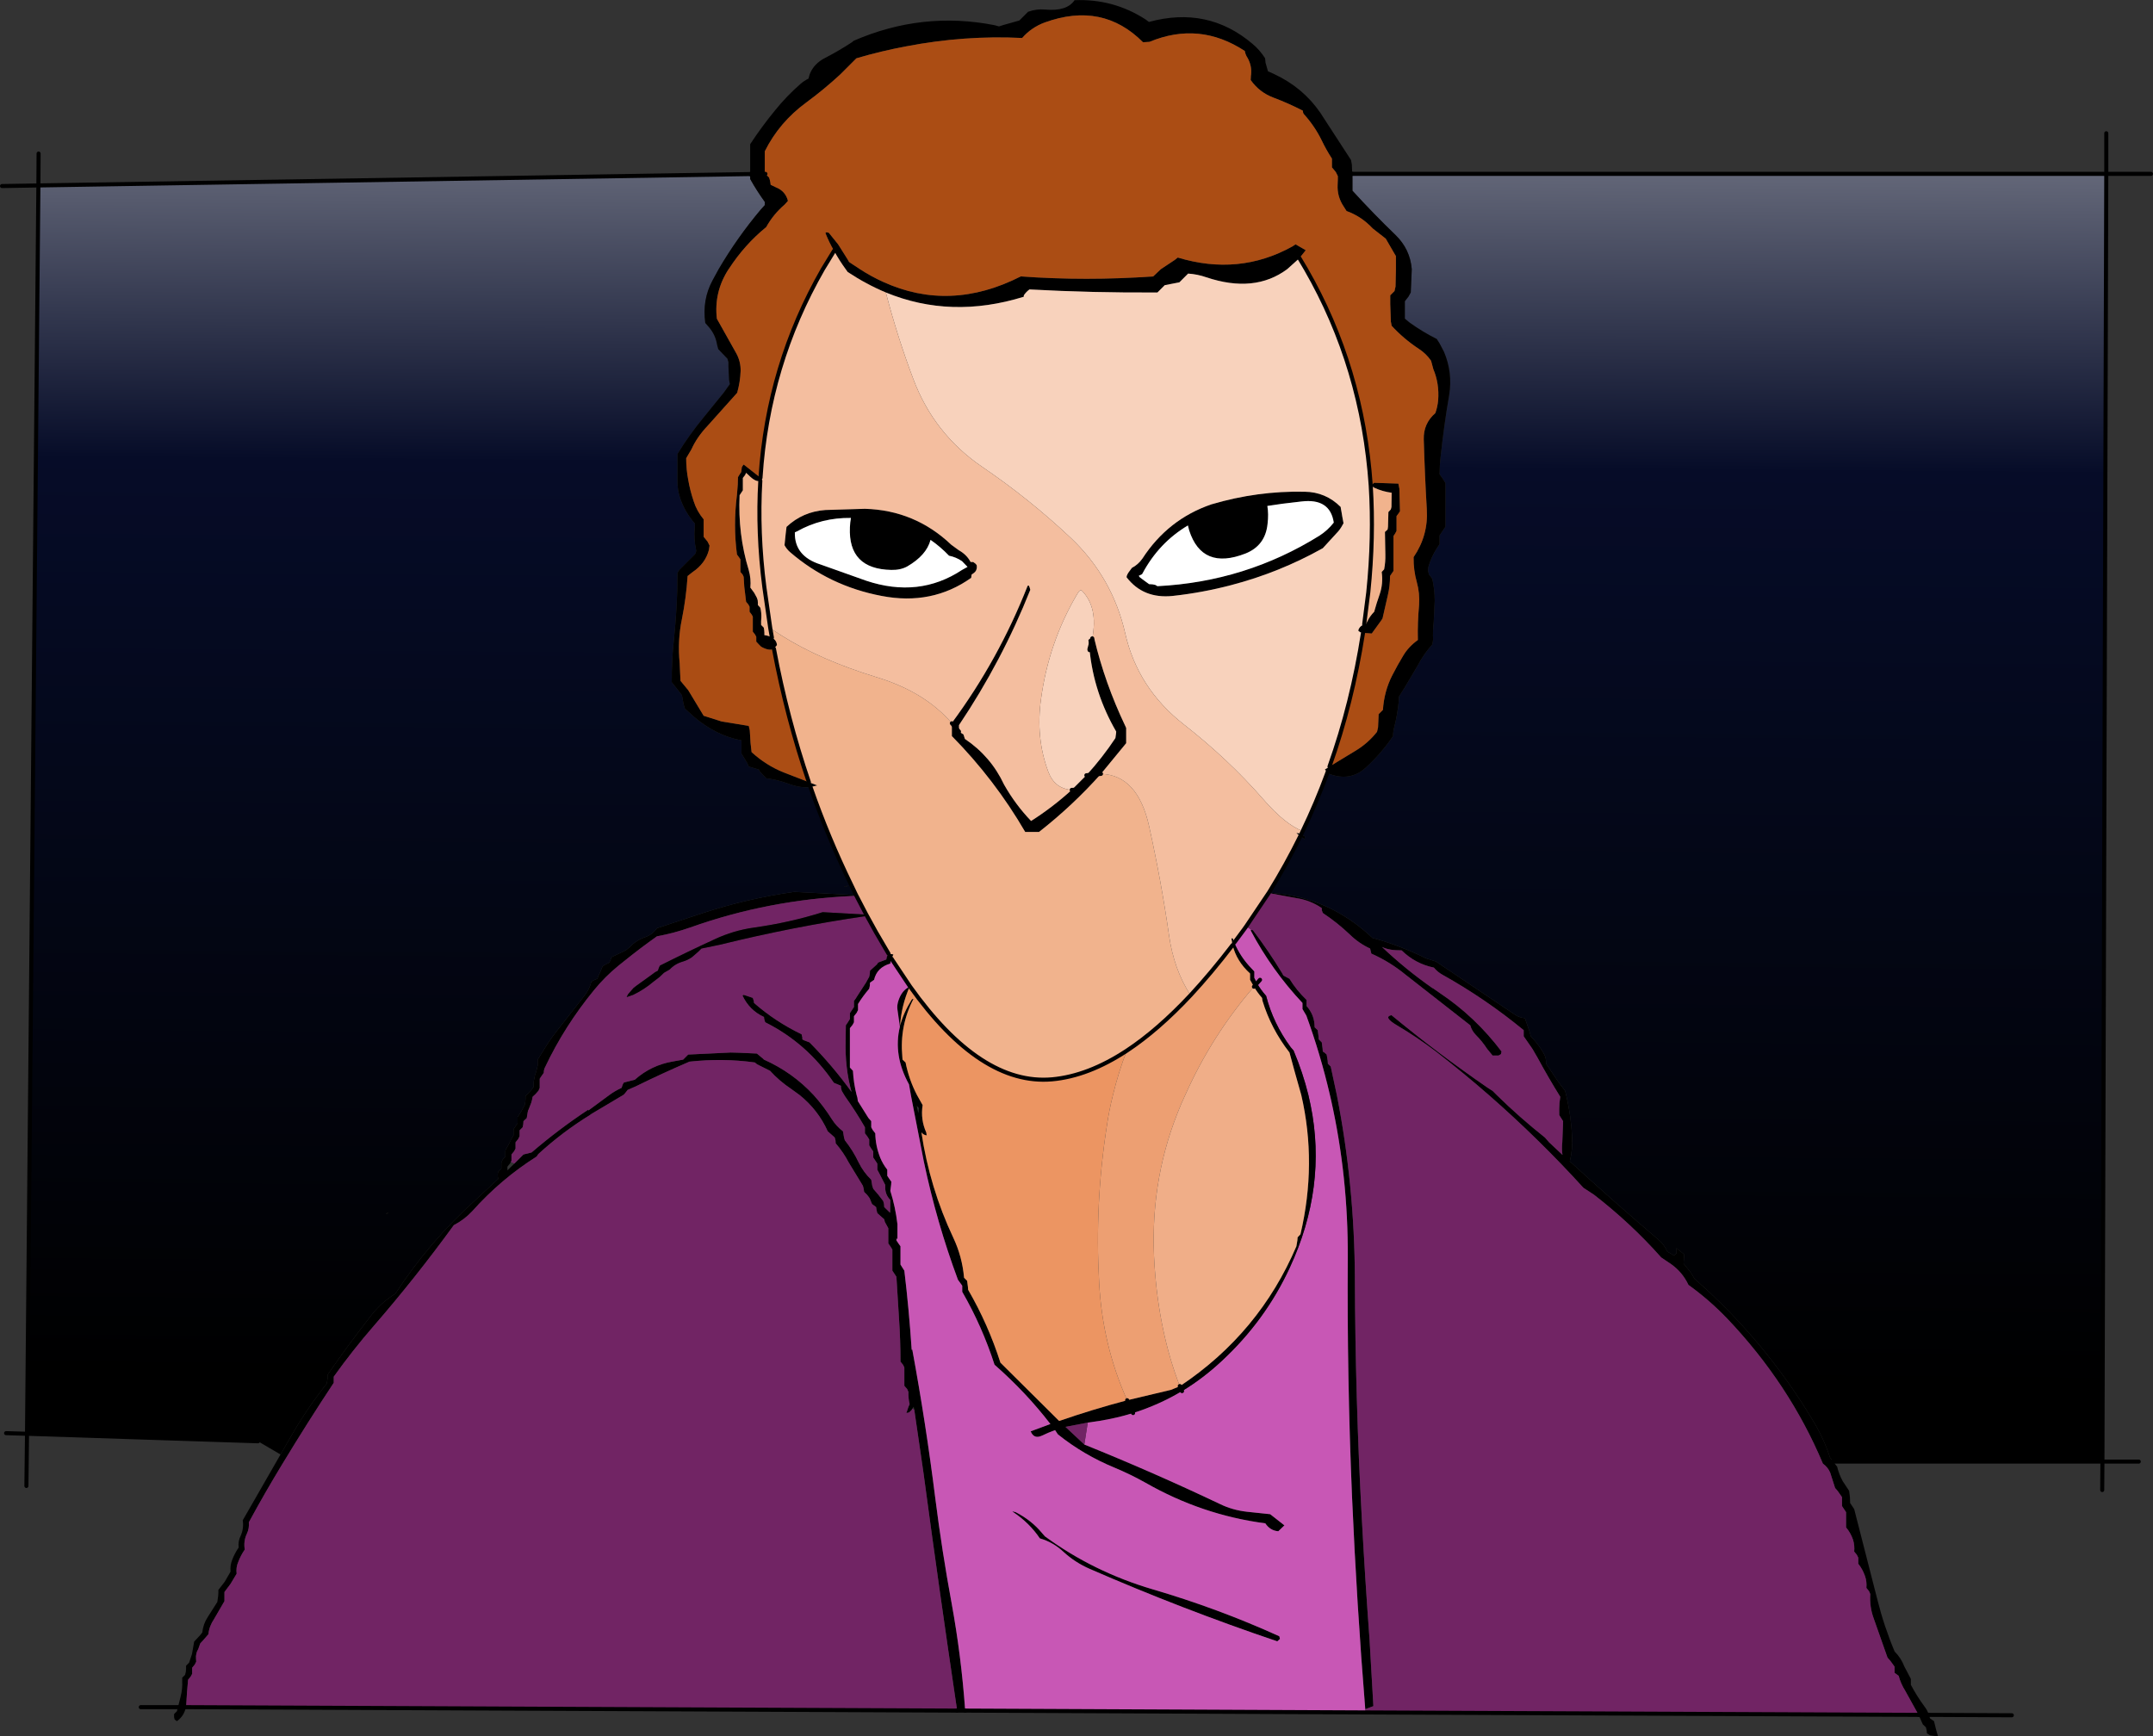
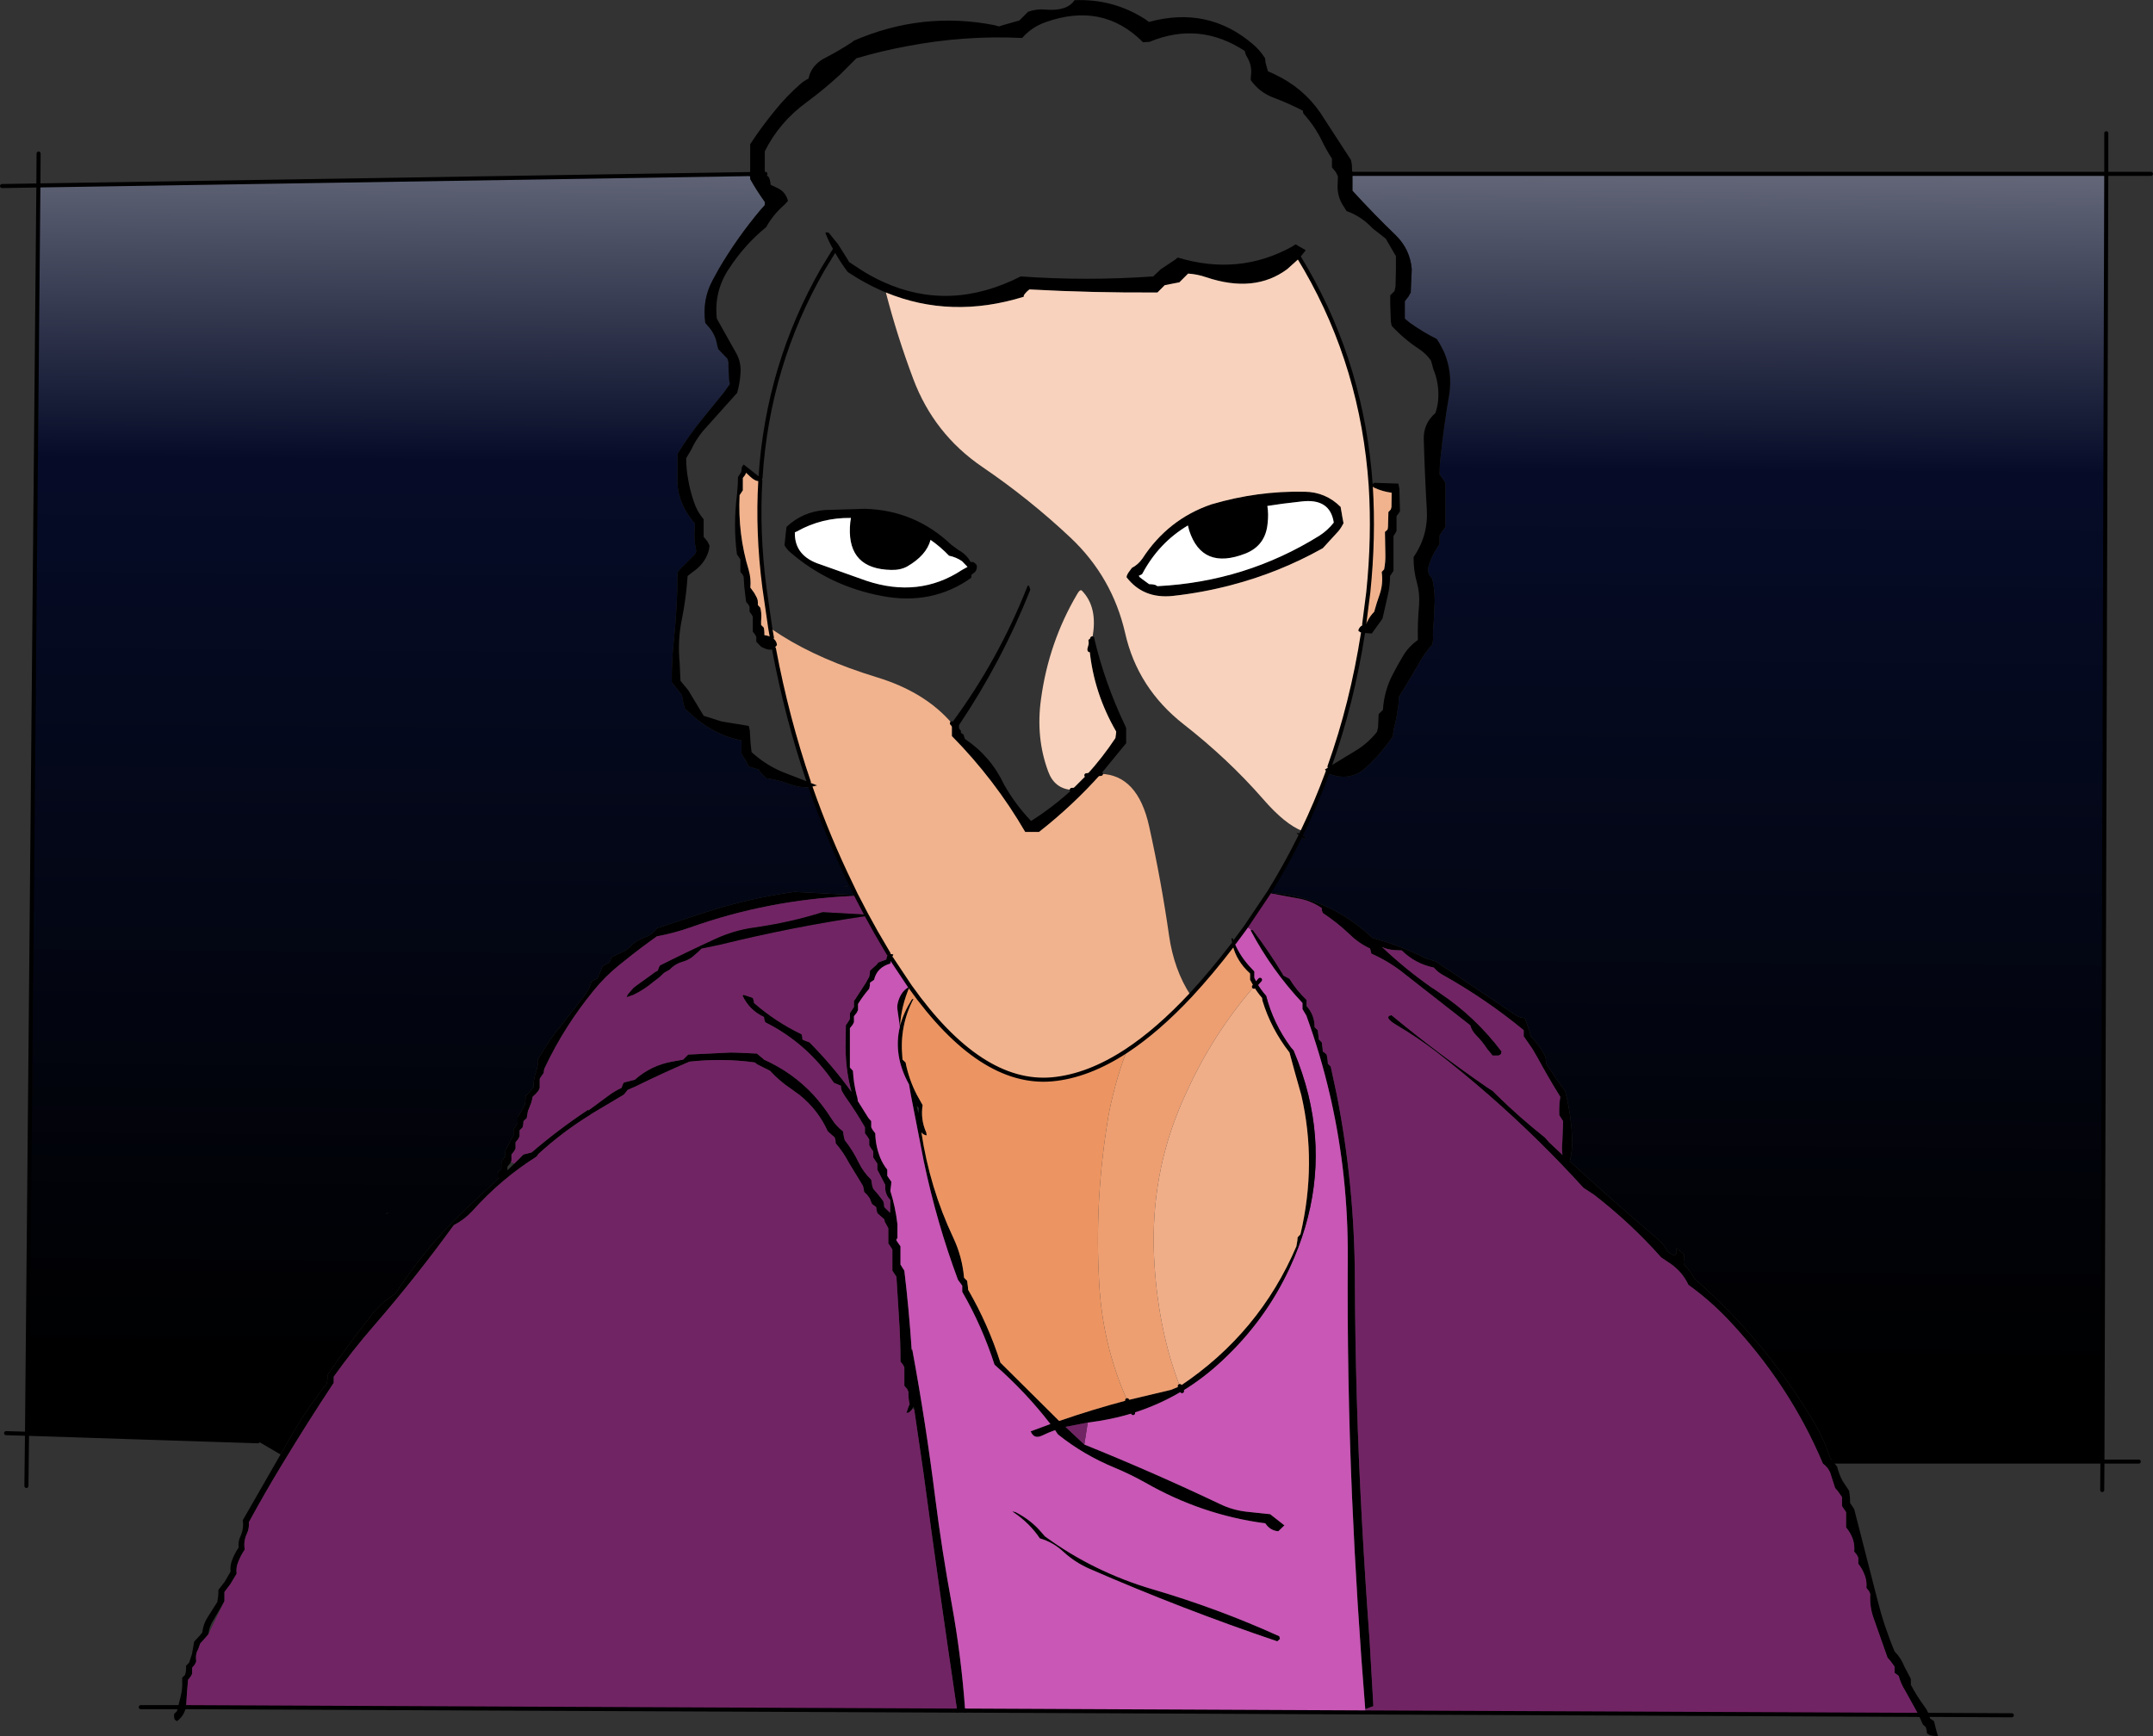
<svg xmlns="http://www.w3.org/2000/svg" height="427.45px" width="529.95px">
  <rect width="100%" height="100%" fill="#333333" stroke="none" />
  <g transform="matrix(1.0, 0.0, 0.0, 1.0, 13.5, 50.8)">
    <path d="M205.2 183.95 L206.4 184.15 205.95 185.2 205.75 185.7 205.65 186.4 Q202.35 187.35 201.65 190.4 L200.65 191.1 200.6 191.9 200.45 192.6 Q198.9 194.4 197.7 196.35 L197.7 197.1 197.7 197.85 197.35 198.55 196.7 199.35 196.7 200.05 196.7 200.85 196.35 201.5 195.7 202.3 195.7 209.05 195.7 212.0 196.45 212.8 Q196.6 215.8 197.35 218.75 L197.55 219.45 197.65 220.25 200.25 224.4 200.95 225.2 200.95 225.95 200.95 226.7 201.3 227.35 201.95 228.2 Q202.0 231.25 203.15 234.15 203.8 235.75 204.9 237.15 L204.9 237.85 204.9 238.65 205.4 239.4 205.9 240.1 205.85 240.85 205.65 242.35 Q206.9 246.3 207.4 250.55 L207.4 254.3 207.15 254.0 207.15 254.55 207.65 255.3 208.15 256.0 208.15 257.55 208.15 258.25 208.15 260.5 208.65 261.3 209.1 262.0 Q210.25 271.6 210.9 281.4 L210.9 281.55 210.95 281.5 211.05 281.4 Q214.4 299.55 216.7 317.9 218.35 330.95 220.75 343.95 223.1 356.85 224.05 369.95 L222.05 369.95 Q217.7 340.75 213.8 311.7 L211.55 296.25 211.4 295.5 211.1 295.95 210.85 296.35 210.25 296.9 209.6 297.05 210.1 295.55 210.4 294.85 Q210.2 294.1 210.15 293.35 L210.1 292.6 210.1 291.85 209.8 291.15 209.1 290.35 209.1 288.9 209.1 288.1 209.1 285.85 208.8 285.2 208.15 284.4 Q208.15 279.15 207.8 274.0 L207.15 263.5 206.65 262.75 206.15 262.0 206.15 260.5 206.15 259.75 206.15 256.8 205.65 256.0 205.15 255.3 205.15 253.8 205.15 253.05 205.15 251.55 204.3 250.0 204.15 249.35 202.45 247.85 202.25 247.05 202.15 246.35 201.15 245.6 200.55 244.15 199.95 243.35 199.2 242.6 199.1 241.9 198.9 241.1 195.4 235.35 Q194.1 232.85 192.2 230.65 L192.15 229.9 191.95 229.2 190.25 227.7 Q187.9 222.45 183.3 218.75 L181.3 217.3 Q178.25 215.25 176.05 212.8 L172.85 211.2 172.3 210.75 Q164.45 209.65 156.2 210.55 149.55 213.4 142.95 216.65 L141.0 217.5 140.45 218.2 140.2 218.5 140.0 218.7 131.85 223.55 131.85 223.6 Q125.0 227.8 119.0 233.3 L118.6 233.9 Q109.8 239.45 102.75 247.35 100.8 249.45 98.2 250.8 88.75 263.8 78.5 275.6 73.25 281.65 68.65 288.1 L68.65 288.9 68.65 289.6 Q62.2 299.35 56.0 309.6 51.65 316.75 47.75 323.95 47.9 325.45 47.25 326.8 46.4 328.6 46.75 330.65 45.75 332.1 45.15 333.7 44.55 335.05 44.75 336.6 L43.25 339.1 41.75 341.1 41.75 341.85 41.75 342.6 41.75 343.35 39.2 347.75 Q38.0 349.5 37.8 351.5 L36.5 353.0 35.8 353.75 35.3 355.15 Q34.65 356.2 34.75 357.5 L34.8 358.25 34.45 358.95 33.8 359.75 33.8 360.5 33.8 361.25 33.45 361.9 32.8 362.7 Q32.5 365.75 32.35 368.75 L32.25 369.45 Q31.85 371.6 30.05 372.9 L29.5 372.5 29.35 371.95 29.35 371.15 30.05 370.45 30.3 369.45 30.95 366.9 Q31.45 365.0 31.35 363.0 L31.35 362.2 32.05 361.5 32.25 360.7 32.3 359.95 32.3 359.25 33.05 358.5 33.75 356.4 34.3 353.3 35.75 351.75 36.3 351.05 Q36.5 349.0 37.65 347.25 L40.0 343.55 40.2 342.1 40.25 341.3 40.25 340.6 41.8 338.6 43.25 336.1 Q43.1 334.55 43.65 333.2 44.25 331.6 45.25 330.15 45.05 328.6 45.75 327.25 46.55 325.45 46.25 323.45 L55.55 307.25 58.0 303.0 Q62.0 296.0 66.9 289.85 L67.05 289.1 67.15 288.4 67.15 287.6 Q72.2 280.25 77.85 273.05 80.35 269.8 83.8 267.7 92.2 254.8 103.6 244.55 L109.2 239.35 109.05 239.05 109.0 238.4 Q109.0 238.0 109.15 237.65 L109.9 236.9 109.9 236.15 109.9 235.4 110.2 234.7 110.9 233.9 110.9 233.15 110.9 232.45 Q111.0 232.05 111.25 231.75 L111.75 230.85 112.45 229.45 112.9 228.7 112.9 227.95 112.9 227.2 113.4 226.45 113.9 225.7 113.9 224.95 113.9 224.2 114.4 223.45 114.85 222.7 115.65 221.25 115.8 220.45 115.85 219.75 115.85 219.0 116.65 218.2 117.35 217.45 117.85 216.75 117.85 216.0 117.9 215.25 118.2 213.8 118.5 212.95 118.85 211.5 118.85 210.75 118.85 210.05 120.75 207.0 Q121.95 205.05 123.4 203.2 L130.4 194.25 Q131.6 192.7 132.05 190.9 L132.3 190.7 Q132.85 190.35 133.55 190.15 L133.8 189.4 134.2 188.6 134.8 187.15 135.3 186.75 136.5 186.15 136.8 185.45 137.0 184.9 Q137.1 184.75 137.3 184.7 L140.2 183.3 140.65 183.05 141.45 182.4 Q143.1 180.65 145.3 179.9 147.05 179.3 148.2 177.7 L159.55 173.95 Q170.6 170.35 182.0 168.75 L196.45 169.5 196.7 169.75 Q175.7 170.65 156.45 177.5 152.5 178.9 148.2 179.7 144.1 182.6 140.2 185.75 L138.7 186.95 Q135.4 189.65 132.75 192.9 125.45 201.8 120.65 211.95 120.35 212.5 120.35 213.3 L119.85 214.0 119.35 214.75 119.35 215.5 119.35 216.25 119.35 217.0 119.05 217.7 118.35 218.5 117.6 219.2 117.45 220.0 117.25 220.7 116.65 222.25 Q116.45 222.55 116.4 222.95 L116.15 224.45 115.35 225.2 115.3 225.95 115.15 226.7 114.4 227.45 114.4 228.2 114.4 228.9 114.05 229.6 113.4 230.4 113.4 231.15 113.4 231.95 113.05 232.6 112.4 233.4 112.4 234.15 112.4 234.9 112.25 235.25 112.05 235.6 111.4 236.4 111.4 237.15 111.4 237.3 113.1 235.65 115.35 233.4 117.35 232.9 Q124.05 227.15 131.25 222.4 L131.35 222.55 136.5 218.75 Q137.85 217.75 139.5 217.0 L139.75 216.25 140.0 215.75 140.2 215.65 142.75 215.0 Q146.8 211.4 152.15 210.5 L154.65 210.05 155.4 209.3 155.9 208.8 166.35 208.3 168.35 208.35 172.8 208.55 174.3 209.8 174.55 210.05 Q181.6 213.2 186.75 218.75 189.2 221.45 191.25 224.7 192.35 226.45 194.0 227.7 L194.25 229.2 194.45 229.9 Q196.45 232.4 197.85 235.35 199.05 237.8 200.95 239.6 L201.2 241.1 201.45 241.85 202.7 243.3 203.35 244.15 203.9 244.85 204.1 245.6 204.15 246.35 205.6 247.75 205.6 247.55 205.65 244.6 Q204.4 243.3 204.4 241.6 L204.4 240.9 202.85 237.9 202.45 237.15 202.45 236.4 202.45 235.65 201.95 234.9 201.45 234.15 201.45 233.4 201.45 232.65 200.95 231.95 200.45 231.15 200.45 230.4 200.45 229.7 199.95 228.9 199.4 228.2 199.4 227.45 199.4 226.7 Q197.15 222.8 194.55 219.15 L194.3 218.75 193.7 217.75 193.5 217.0 193.5 216.5 193.2 216.35 191.75 215.75 Q185.15 206.0 174.85 200.85 L174.6 200.05 174.55 199.55 Q170.95 197.9 169.25 194.25 L169.55 194.1 171.8 194.85 172.05 195.65 172.1 196.1 Q177.35 200.7 183.8 203.8 L184.0 204.6 184.0 205.05 184.3 205.25 185.75 205.8 Q191.45 211.55 196.1 218.0 194.45 212.0 194.65 205.3 L194.7 201.6 195.2 200.85 195.7 200.05 195.7 199.35 195.7 198.6 196.2 197.85 196.7 197.1 196.7 196.35 196.7 195.6 197.25 194.85 197.25 194.8 199.65 191.1 200.45 189.65 200.6 188.85 200.65 188.15 202.35 186.6 202.65 186.15 204.65 185.4 204.8 184.7 205.1 184.1 205.15 183.95 205.2 183.95 M210.4 192.1 Q208.35 196.8 208.05 201.7 208.9 198.5 210.9 195.3 211.0 195.1 211.35 195.1 207.9 201.7 208.6 209.3 L208.65 210.05 209.4 210.75 Q210.25 215.0 212.2 218.75 L213.6 221.25 Q213.05 224.8 214.5 228.0 L214.6 228.7 Q213.8 228.6 213.3 227.95 215.35 241.6 221.15 253.9 223.35 258.55 223.8 263.75 L224.55 264.5 224.75 266.0 224.8 266.7 Q229.75 275.25 232.75 284.65 L247.2 299.0 Q255.45 296.15 263.95 293.9 L274.7 291.35 276.9 290.45 277.45 291.65 Q271.75 295.05 265.4 297.05 260.05 298.7 254.25 299.4 L248.75 300.45 253.4 304.8 Q270.4 311.65 286.9 319.5 289.9 320.95 293.45 321.35 L299.15 321.95 302.65 324.7 301.15 326.15 Q299.15 326.0 297.95 324.2 282.35 322.15 268.45 314.2 264.8 312.15 260.85 310.5 253.2 307.35 246.9 302.3 L246.2 301.25 Q244.55 301.85 243.0 302.6 241.0 303.55 240.2 301.55 L245.05 299.75 Q239.05 291.95 231.3 285.15 228.25 275.7 223.35 267.2 L223.35 266.5 223.35 265.7 222.3 264.25 Q217.05 250.15 213.9 235.15 L210.7 218.75 210.25 216.15 Q206.3 209.0 208.0 201.95 L207.4 197.7 Q207.25 196.7 207.65 195.5 208.5 192.95 210.4 192.1 M458.75 371.35 L455.45 365.4 Q454.35 363.65 453.85 361.75 L452.85 361.0 452.85 360.25 452.85 359.5 451.8 358.05 451.1 357.25 447.7 347.6 Q446.65 344.75 446.85 341.6 L446.55 340.9 445.9 340.1 Q446.05 338.55 445.55 337.15 444.95 335.45 443.9 334.15 L443.9 333.35 443.9 332.65 443.55 331.95 442.9 331.15 Q443.05 329.6 442.6 328.2 442.0 326.5 440.9 325.2 L440.9 323.7 440.9 322.2 440.9 321.45 440.4 320.7 439.9 319.95 439.9 319.2 439.9 318.45 439.9 317.75 438.85 316.25 438.2 315.5 437.0 311.75 Q436.45 310.4 435.2 309.5 426.95 289.9 411.7 273.85 407.25 269.2 402.1 265.5 400.65 262.4 397.85 260.4 L395.4 258.75 Q387.95 250.35 378.85 243.3 L376.25 241.6 Q365.35 229.6 352.95 218.75 346.65 213.25 340.0 208.1 335.35 204.55 330.35 201.6 326.9 199.55 329.0 199.1 340.45 208.55 352.65 216.95 L353.9 217.75 354.9 218.75 Q360.45 224.2 366.8 229.25 L367.8 230.4 371.1 233.5 Q370.85 232.1 371.05 230.4 L371.25 225.2 370.3 223.7 Q370.25 222.25 370.35 220.75 L370.55 219.2 Q367.6 214.45 364.95 209.55 L363.7 207.4 361.55 204.3 361.55 202.8 Q352.2 195.1 341.55 189.15 340.3 188.45 339.45 187.4 334.85 186.45 331.5 183.15 328.45 183.2 326.65 182.3 332.45 187.8 339.1 192.45 L339.25 192.5 340.9 193.65 Q349.65 199.5 356.1 208.05 L355.95 208.7 355.35 209.05 353.9 209.05 352.55 207.4 Q351.35 205.55 349.75 203.95 348.75 202.9 348.4 201.6 L332.55 189.2 Q328.6 185.95 324.05 183.95 L323.85 183.15 323.75 182.7 Q321.0 181.45 318.75 179.25 315.65 176.3 312.1 173.95 L311.85 173.25 311.85 172.75 Q309.0 170.8 305.6 170.3 L299.4 169.15 299.65 169.0 Q313.8 170.1 324.45 180.2 L324.75 180.2 Q331.05 181.95 337.6 185.15 L339.95 185.9 359.35 198.95 Q360.4 199.7 361.85 199.85 L362.9 202.9 363.3 204.3 363.7 204.75 Q365.35 206.5 366.55 208.65 367.15 209.75 367.05 211.05 L370.2 215.7 371.75 217.75 Q373.15 223.25 373.45 228.9 373.65 232.1 372.9 235.1 383.55 244.85 394.8 254.45 396.15 255.6 396.9 257.3 L398.6 258.3 399.15 257.75 399.15 256.45 401.05 258.0 400.9 260.25 402.75 262.55 403.6 264.0 Q420.95 279.2 432.75 298.9 435.4 303.25 436.95 308.0 L437.75 309.0 438.15 309.55 438.7 310.25 Q439.15 312.15 440.1 313.85 L441.65 316.2 441.85 317.75 441.9 319.2 442.4 319.95 442.9 320.7 448.65 343.15 Q450.25 349.55 452.85 355.75 454.45 357.35 455.25 359.45 L456.85 362.5 456.85 363.2 456.85 363.95 Q458.3 366.7 460.1 369.15 460.9 370.15 461.3 371.35 L461.55 372.2 462.55 372.9 463.1 375.15 463.55 376.65 461.6 376.4 460.8 375.9 460.75 375.2 460.55 374.4 459.8 373.7 458.75 371.35 M322.55 369.95 Q320.45 344.05 319.3 317.75 318.05 288.25 318.25 258.75 318.35 238.85 314.15 220.05 L313.85 218.75 Q311.55 208.8 308.05 199.2 L307.1 197.6 307.1 196.85 307.1 196.1 Q299.55 188.05 294.4 178.35 294.3 178.15 294.45 178.1 L294.9 178.2 Q298.8 183.35 302.05 188.7 L302.4 189.35 303.9 190.15 Q305.6 192.95 308.1 195.35 L308.1 196.1 308.1 196.85 Q309.85 198.8 310.05 201.3 L310.1 202.1 310.85 202.8 311.05 204.3 311.1 205.05 311.85 205.8 312.05 207.3 312.1 208.05 312.55 208.35 313.05 208.8 313.25 209.95 313.25 210.0 313.3 210.25 313.35 211.05 314.05 211.75 315.55 218.75 Q319.9 240.85 320.0 264.0 320.1 293.5 321.7 322.95 322.5 337.85 323.6 352.7 L324.55 369.2 322.55 369.95 M30.3 369.45 L32.25 369.45 30.3 369.45 M212.65 221.95 L212.15 221.4 212.55 223.25 212.6 222.7 212.65 221.95 M236.5 321.45 Q240.4 323.45 243.0 326.6 L243.7 327.4 Q255.65 336.15 270.25 340.45 286.3 345.15 301.4 352.0 L301.55 352.65 300.9 353.25 Q277.4 345.3 254.7 335.4 251.15 333.85 248.3 331.25 245.75 328.85 242.45 327.9 239.9 324.1 235.85 321.4 235.4 321.1 236.5 321.45" fill="#000000" fill-rule="evenodd" stroke="none" />
    <path d="M171.15 -7.95 L171.15 -7.8 171.15 -6.75 171.2 -6.65 Q172.8 -3.8 174.75 -1.1 L174.75 -0.3 173.75 0.8 Q167.95 7.7 163.4 15.45 L161.9 18.2 Q159.3 23.0 160.1 28.7 L161.1 29.85 Q162.65 31.75 163.0 34.05 L163.3 35.15 165.55 37.5 165.8 38.35 165.8 39.45 165.95 42.7 166.15 43.75 164.65 45.85 159.65 52.0 Q156.1 56.3 153.25 60.95 L153.25 63.1 153.25 67.4 Q153.2 69.75 153.95 71.95 155.1 75.3 157.55 78.1 L157.5 79.2 Q157.25 81.95 157.85 84.65 157.9 85.1 157.55 85.65 L153.8 89.4 Q153.45 89.75 153.25 90.3 L153.2 94.6 Q153.0 100.6 152.4 106.45 151.8 111.75 151.85 117.15 L153.6 119.35 154.35 120.35 154.75 122.5 155.05 123.6 157.3 125.65 Q162.85 130.35 169.0 131.45 L169.0 132.55 169.0 133.6 169.0 134.7 170.35 136.9 170.8 137.9 173.3 138.65 173.4 138.95 174.05 139.7 175.1 140.8 Q177.95 141.15 180.6 142.15 183.55 143.25 186.0 142.95 190.3 155.3 196.0 167.0 L197.05 169.2 197.2 169.5 196.7 169.75 196.45 169.5 182.0 168.75 Q170.6 170.35 159.55 173.95 L148.2 177.7 Q147.05 179.3 145.3 179.9 143.1 180.65 141.45 182.4 L140.65 183.05 140.2 183.3 137.3 184.7 Q137.1 184.75 137.0 184.9 L136.8 185.45 136.5 186.15 135.3 186.75 134.8 187.15 134.2 188.6 133.8 189.4 133.55 190.15 Q132.85 190.35 132.3 190.7 L132.05 190.9 Q131.6 192.7 130.4 194.25 L123.4 203.2 Q121.95 205.05 120.75 207.0 L118.85 210.05 118.85 210.75 118.85 211.5 118.5 212.95 118.2 213.8 117.9 215.25 117.85 216.0 117.85 216.75 117.35 217.45 116.65 218.2 115.85 219.0 115.85 219.75 115.8 220.45 115.65 221.25 114.85 222.7 114.4 223.45 113.9 224.2 113.9 224.95 113.9 225.7 113.4 226.45 112.9 227.2 112.9 227.95 112.9 228.7 112.45 229.45 111.75 230.85 111.25 231.75 Q111.0 232.05 110.9 232.45 L110.9 233.15 110.9 233.9 110.2 234.7 109.9 235.4 109.9 236.15 109.9 236.9 109.15 237.65 Q109.0 238.0 109.0 238.4 L109.05 239.05 109.2 239.35 103.6 244.55 Q92.2 254.8 83.8 267.7 80.35 269.8 77.85 273.05 72.2 280.25 67.15 287.6 L67.15 288.4 67.05 289.1 66.9 289.85 Q62.0 296.0 58.0 303.0 L55.55 307.25 50.0 304.0 -6.85 302.15 -4.05 -5.15 171.15 -7.95 M298.9 168.85 Q303.05 162.15 306.55 155.05 L307.6 155.8 307.7 155.1 306.75 154.65 307.15 153.8 Q310.5 146.85 313.2 139.5 L313.25 139.3 313.3 139.35 313.65 139.7 Q318.8 141.65 322.6 138.25 326.5 134.7 329.4 130.4 329.4 129.3 329.65 128.35 330.5 125.1 330.8 121.8 L330.85 120.7 332.2 118.55 335.4 113.15 Q336.9 110.25 339.05 107.85 L339.25 106.75 Q339.15 104.5 339.4 102.4 L339.65 97.1 Q339.65 94.3 339.05 91.7 L338.2 90.55 338.0 89.6 Q338.0 89.05 338.15 88.55 338.85 86.25 340.15 84.2 L340.85 83.15 340.85 82.05 340.85 81.0 341.6 79.9 342.3 78.85 342.3 76.7 342.3 70.25 342.3 68.1 341.6 67.0 340.85 65.95 Q340.85 63.8 341.1 61.7 341.9 54.0 343.2 46.5 344.1 40.95 341.95 35.85 L340.85 33.75 340.15 32.65 Q336.65 30.9 333.45 28.6 L332.3 27.65 332.3 26.55 332.3 24.4 332.3 23.35 333.2 22.2 333.75 21.2 333.85 19.05 334.0 15.45 Q333.6 10.55 330.0 7.05 324.65 1.9 319.4 -3.85 L319.4 -6.0 319.4 -6.65 319.4 -8.0 504.95 -8.0 504.0 309.0 437.75 309.0 436.95 308.0 Q435.4 303.25 432.75 298.9 420.95 279.2 403.6 264.0 L402.75 262.55 400.9 260.25 401.05 258.0 399.15 256.45 399.15 257.75 398.6 258.3 396.9 257.3 Q396.15 255.6 394.8 254.45 383.55 244.85 372.9 235.1 373.65 232.1 373.45 228.9 373.15 223.25 371.75 217.75 L370.2 215.7 367.05 211.05 Q367.15 209.75 366.55 208.65 365.35 206.5 363.7 204.75 L363.3 204.3 362.9 202.9 361.85 199.85 Q360.4 199.7 359.35 198.95 L339.95 185.9 337.6 185.15 Q331.05 181.95 324.75 180.2 L324.45 180.2 Q313.8 170.1 299.65 169.0 L299.4 169.15 298.9 168.85 M195.45 167.25 L194.35 167.35 194.45 167.5 195.45 167.25 M81.85 247.65 L81.45 248.1 82.05 247.85 81.85 247.65" fill="url(#gradient0)" fill-rule="evenodd" stroke="none" />
-     <path d="M197.2 169.5 L199.7 174.3 202.1 178.65 205.2 183.95 205.15 183.95 205.1 184.1 204.8 184.7 204.65 185.4 202.65 186.15 202.35 186.6 200.65 188.15 200.6 188.85 200.45 189.65 199.65 191.1 197.25 194.8 197.25 194.85 196.7 195.6 196.7 196.35 196.7 197.1 196.2 197.85 195.7 198.6 195.7 199.35 195.7 200.05 195.2 200.85 194.7 201.6 194.65 205.3 Q194.45 212.0 196.1 218.0 191.45 211.55 185.75 205.8 L184.3 205.25 184.0 205.05 184.0 204.6 183.8 203.8 Q177.35 200.7 172.1 196.1 L172.05 195.65 171.8 194.85 169.55 194.1 169.25 194.25 Q170.95 197.9 174.55 199.55 L174.6 200.05 174.85 200.85 Q185.15 206.0 191.75 215.75 L193.2 216.35 193.5 216.5 193.5 217.0 193.7 217.75 194.3 218.75 194.55 219.15 Q197.15 222.8 199.4 226.7 L199.4 227.45 199.4 228.2 199.95 228.9 200.45 229.7 200.45 230.4 200.45 231.15 200.95 231.95 201.45 232.65 201.45 233.4 201.45 234.15 201.95 234.9 202.45 235.65 202.45 236.4 202.45 237.15 202.85 237.9 204.4 240.9 204.4 241.6 Q204.4 243.3 205.65 244.6 L205.6 247.55 205.6 247.75 204.15 246.35 204.1 245.6 203.9 244.85 203.35 244.15 202.7 243.3 201.45 241.85 201.2 241.1 200.95 239.6 Q199.05 237.8 197.85 235.35 196.45 232.4 194.45 229.9 L194.25 229.2 194.0 227.7 Q192.35 226.45 191.25 224.7 189.2 221.45 186.75 218.75 181.6 213.2 174.55 210.05 L174.3 209.8 172.8 208.55 168.35 208.35 166.35 208.3 155.9 208.8 155.4 209.3 154.65 210.05 152.15 210.5 Q146.8 211.4 142.75 215.0 L140.2 215.65 140.0 215.75 139.75 216.25 139.5 217.0 Q137.85 217.75 136.5 218.75 L131.35 222.55 131.25 222.4 Q124.05 227.15 117.35 232.9 L115.35 233.4 113.1 235.65 112.25 235.25 112.4 234.9 112.4 234.15 112.4 233.4 113.05 232.6 113.4 231.95 113.4 231.15 113.4 230.4 114.05 229.6 114.4 228.9 114.4 228.2 114.4 227.45 115.15 226.7 115.3 225.95 115.35 225.2 116.15 224.45 116.4 222.95 Q116.45 222.55 116.65 222.25 L117.25 220.7 117.45 220.0 117.6 219.2 118.35 218.5 119.05 217.7 119.35 217.0 119.35 216.25 119.35 215.5 119.35 214.75 119.85 214.0 120.35 213.3 Q120.35 212.5 120.65 211.95 125.45 201.8 132.75 192.9 135.4 189.65 138.7 186.95 L140.2 185.75 Q144.1 182.6 148.2 179.7 152.5 178.9 156.45 177.5 175.7 170.65 196.7 169.75 L197.2 169.5 M293.25 177.25 L298.9 168.85 299.4 169.15 305.6 170.3 Q309.0 170.8 311.85 172.75 L311.85 173.25 312.1 173.95 Q315.65 176.3 318.75 179.25 321.0 181.45 323.75 182.7 L323.85 183.15 324.05 183.95 Q328.6 185.95 332.55 189.2 L348.4 201.6 Q348.75 202.9 349.75 203.95 351.35 205.55 352.55 207.4 L353.9 209.05 355.35 209.05 355.95 208.7 356.1 208.05 Q349.65 199.5 340.9 193.65 L339.25 192.5 339.1 192.45 Q332.45 187.8 326.65 182.3 328.45 183.2 331.5 183.15 334.85 186.45 339.45 187.4 340.3 188.45 341.55 189.15 352.2 195.1 361.55 202.8 L361.55 204.3 363.7 207.4 364.95 209.55 Q367.6 214.45 370.55 219.2 L370.35 220.75 Q370.25 222.25 370.3 223.7 L371.25 225.2 371.05 230.4 Q370.85 232.1 371.1 233.5 L367.8 230.4 366.8 229.25 Q360.45 224.2 354.9 218.75 L353.9 217.75 352.65 216.95 Q340.45 208.55 329.0 199.1 326.9 199.55 330.35 201.6 335.35 204.55 340.0 208.1 346.65 213.25 352.95 218.75 365.35 229.6 376.25 241.6 L378.85 243.3 Q387.95 250.35 395.4 258.75 L397.85 260.4 Q400.65 262.4 402.1 265.5 407.25 269.2 411.7 273.85 426.95 289.9 435.2 309.5 436.45 310.4 437.0 311.75 L438.2 315.5 438.85 316.25 439.9 317.75 439.9 318.45 439.9 319.2 439.9 319.95 440.4 320.7 440.9 321.45 440.9 322.2 440.9 323.7 440.9 325.2 Q442.0 326.5 442.6 328.2 443.05 329.6 442.9 331.15 L443.55 331.95 443.9 332.65 443.9 333.35 443.9 334.15 Q444.95 335.45 445.55 337.15 446.05 338.55 445.9 340.1 L446.55 340.9 446.85 341.6 Q446.65 344.75 447.7 347.6 L451.1 357.25 451.8 358.05 452.85 359.5 452.85 360.25 452.85 361.0 453.85 361.75 Q454.35 363.65 455.45 365.4 L458.75 371.35 322.55 370.75 322.55 369.95 324.55 369.2 323.6 352.7 Q322.5 337.85 321.7 322.95 320.1 293.5 320.0 264.0 319.9 240.85 315.55 218.75 L314.05 211.75 313.35 211.05 313.3 210.25 313.25 210.0 313.25 209.95 313.05 208.8 312.55 208.35 312.1 208.05 312.05 207.3 311.85 205.8 311.1 205.05 311.05 204.3 310.85 202.8 310.1 202.1 310.05 201.3 Q309.85 198.8 308.1 196.85 L308.1 196.1 308.1 195.35 Q305.6 192.95 303.9 190.15 L302.4 189.35 302.05 188.7 Q298.8 183.35 294.9 178.2 L294.45 178.1 293.25 177.25 M222.05 369.95 L222.05 370.3 32.35 369.45 32.35 368.75 Q32.5 365.75 32.8 362.7 L33.45 361.9 33.8 361.25 33.8 360.5 33.8 359.75 34.45 358.95 34.8 358.25 34.75 357.5 Q34.65 356.2 35.3 355.15 L35.8 353.75 36.5 353.0 37.8 351.5 Q38.0 349.5 39.2 347.75 L41.75 343.35 41.75 342.6 41.75 341.85 41.75 341.1 43.25 339.1 44.75 336.6 Q44.55 335.05 45.15 333.7 45.75 332.1 46.75 330.65 46.4 328.6 47.25 326.8 47.9 325.45 47.75 323.95 51.65 316.75 56.0 309.6 62.2 299.35 68.65 289.6 L68.65 288.9 68.65 288.1 Q73.25 281.65 78.5 275.6 88.75 263.8 98.2 250.8 100.8 249.45 102.75 247.35 109.8 239.45 118.6 233.9 L119.0 233.3 Q125.0 227.8 131.85 223.6 L131.85 223.55 140.0 218.7 140.2 218.5 140.45 218.2 141.0 217.5 142.95 216.65 Q149.55 213.4 156.2 210.55 164.45 209.65 172.3 210.75 L172.85 211.2 176.05 212.8 Q178.25 215.25 181.3 217.3 L183.3 218.75 Q187.9 222.45 190.25 227.7 L191.95 229.2 192.15 229.9 192.2 230.65 Q194.1 232.85 195.4 235.35 L198.9 241.1 199.1 241.9 199.2 242.6 199.95 243.35 200.55 244.15 201.15 245.6 202.15 246.35 202.25 247.05 202.45 247.85 204.15 249.35 204.3 250.0 205.15 251.55 205.15 253.05 205.15 253.8 205.15 255.3 205.65 256.0 206.15 256.8 206.15 259.75 206.15 260.5 206.15 262.0 206.65 262.75 207.15 263.5 207.8 274.0 Q208.15 279.15 208.15 284.4 L208.8 285.2 209.1 285.85 209.1 288.1 209.1 288.9 209.1 290.35 209.8 291.15 210.1 291.85 210.1 292.6 210.15 293.35 Q210.2 294.1 210.4 294.85 L210.1 295.55 209.6 297.05 210.25 296.9 210.85 296.35 211.1 295.95 211.55 296.25 213.8 311.7 Q217.7 340.75 222.05 369.95 M172.05 177.55 Q167.05 178.25 162.45 180.4 155.7 183.5 148.95 186.9 L148.7 187.4 148.45 188.15 Q147.7 188.5 147.05 189.05 L143.3 191.75 142.45 192.4 141.1 193.95 140.75 194.65 142.35 194.1 Q145.05 192.8 147.35 190.85 L148.85 189.7 149.95 188.65 151.35 187.85 Q152.65 186.45 154.6 185.9 155.8 185.55 156.85 184.8 L158.4 183.45 159.15 182.7 163.75 181.75 Q181.8 177.3 199.7 174.7 L199.65 174.35 189.0 173.75 Q180.95 176.3 172.05 177.55 M196.45 194.25 L196.45 194.1 196.4 194.25 196.45 194.25" fill="#712464" fill-rule="evenodd" stroke="none" />
+     <path d="M197.2 169.5 L199.7 174.3 202.1 178.65 205.2 183.95 205.15 183.95 205.1 184.1 204.8 184.7 204.65 185.4 202.65 186.15 202.35 186.6 200.65 188.15 200.6 188.85 200.45 189.65 199.65 191.1 197.25 194.8 197.25 194.85 196.7 195.6 196.7 196.35 196.7 197.1 196.2 197.85 195.7 198.6 195.7 199.35 195.7 200.05 195.2 200.85 194.7 201.6 194.65 205.3 Q194.45 212.0 196.1 218.0 191.45 211.55 185.75 205.8 L184.3 205.25 184.0 205.05 184.0 204.6 183.8 203.8 Q177.35 200.7 172.1 196.1 L172.05 195.65 171.8 194.85 169.55 194.1 169.25 194.25 Q170.95 197.9 174.55 199.55 L174.6 200.05 174.85 200.85 Q185.15 206.0 191.75 215.75 L193.2 216.35 193.5 216.5 193.5 217.0 193.7 217.75 194.3 218.75 194.55 219.15 Q197.15 222.8 199.4 226.7 L199.4 227.45 199.4 228.2 199.95 228.9 200.45 229.7 200.45 230.4 200.45 231.15 200.95 231.95 201.45 232.65 201.45 233.4 201.45 234.15 201.95 234.9 202.45 235.65 202.45 236.4 202.45 237.15 202.85 237.9 204.4 240.9 204.4 241.6 Q204.4 243.3 205.65 244.6 L205.6 247.55 205.6 247.75 204.15 246.35 204.1 245.6 203.9 244.85 203.35 244.15 202.7 243.3 201.45 241.85 201.2 241.1 200.95 239.6 Q199.05 237.8 197.85 235.35 196.45 232.4 194.45 229.9 L194.25 229.2 194.0 227.7 Q192.35 226.45 191.25 224.7 189.2 221.45 186.75 218.75 181.6 213.2 174.55 210.05 L174.3 209.8 172.8 208.55 168.35 208.35 166.35 208.3 155.9 208.8 155.4 209.3 154.65 210.05 152.15 210.5 Q146.8 211.4 142.75 215.0 L140.2 215.65 140.0 215.75 139.75 216.25 139.5 217.0 Q137.85 217.75 136.5 218.75 L131.35 222.55 131.25 222.4 Q124.05 227.15 117.35 232.9 L115.35 233.4 113.1 235.65 112.25 235.25 112.4 234.9 112.4 234.15 112.4 233.4 113.05 232.6 113.4 231.95 113.4 231.15 113.4 230.4 114.05 229.6 114.4 228.9 114.4 228.2 114.4 227.45 115.15 226.7 115.3 225.95 115.35 225.2 116.15 224.45 116.4 222.95 Q116.45 222.55 116.65 222.25 L117.25 220.7 117.45 220.0 117.6 219.2 118.35 218.5 119.05 217.7 119.35 217.0 119.35 216.25 119.35 215.5 119.35 214.75 119.85 214.0 120.35 213.3 Q120.35 212.5 120.65 211.95 125.45 201.8 132.75 192.9 135.4 189.65 138.7 186.95 L140.2 185.75 Q144.1 182.6 148.2 179.7 152.5 178.9 156.45 177.5 175.7 170.65 196.7 169.75 L197.2 169.5 M293.25 177.25 L298.9 168.85 299.4 169.15 305.6 170.3 Q309.0 170.8 311.85 172.75 L311.85 173.25 312.1 173.95 Q315.65 176.3 318.75 179.25 321.0 181.45 323.75 182.7 L323.85 183.15 324.05 183.95 Q328.6 185.95 332.55 189.2 L348.4 201.6 Q348.75 202.9 349.75 203.95 351.35 205.55 352.55 207.4 L353.9 209.05 355.35 209.05 355.95 208.7 356.1 208.05 Q349.65 199.5 340.9 193.65 L339.25 192.5 339.1 192.45 Q332.45 187.8 326.65 182.3 328.45 183.2 331.5 183.15 334.85 186.45 339.45 187.4 340.3 188.45 341.55 189.15 352.2 195.1 361.55 202.8 L361.55 204.3 363.7 207.4 364.95 209.55 Q367.6 214.45 370.55 219.2 L370.35 220.75 Q370.25 222.25 370.3 223.7 L371.25 225.2 371.05 230.4 Q370.85 232.1 371.1 233.5 L367.8 230.4 366.8 229.25 Q360.45 224.2 354.9 218.75 L353.9 217.75 352.65 216.95 Q340.45 208.55 329.0 199.1 326.9 199.55 330.35 201.6 335.35 204.55 340.0 208.1 346.65 213.25 352.95 218.75 365.35 229.6 376.25 241.6 L378.85 243.3 Q387.95 250.35 395.4 258.75 L397.85 260.4 Q400.65 262.4 402.1 265.5 407.25 269.2 411.7 273.85 426.95 289.9 435.2 309.5 436.45 310.4 437.0 311.75 L438.2 315.5 438.85 316.25 439.9 317.75 439.9 318.45 439.9 319.2 439.9 319.95 440.4 320.7 440.9 321.45 440.9 322.2 440.9 323.7 440.9 325.2 Q442.0 326.5 442.6 328.2 443.05 329.6 442.9 331.15 L443.55 331.95 443.9 332.65 443.9 333.35 443.9 334.15 Q444.95 335.45 445.55 337.15 446.05 338.55 445.9 340.1 L446.55 340.9 446.85 341.6 Q446.65 344.75 447.7 347.6 L451.1 357.25 451.8 358.05 452.85 359.5 452.85 360.25 452.85 361.0 453.85 361.75 Q454.35 363.65 455.45 365.4 L458.75 371.35 322.55 370.75 322.55 369.95 324.55 369.2 323.6 352.7 Q322.5 337.85 321.7 322.95 320.1 293.5 320.0 264.0 319.9 240.85 315.55 218.75 L314.05 211.75 313.35 211.05 313.3 210.25 313.25 210.0 313.25 209.95 313.05 208.8 312.55 208.35 312.1 208.05 312.05 207.3 311.85 205.8 311.1 205.05 311.05 204.3 310.85 202.8 310.1 202.1 310.05 201.3 Q309.85 198.8 308.1 196.85 L308.1 196.1 308.1 195.35 Q305.6 192.95 303.9 190.15 L302.4 189.35 302.05 188.7 Q298.8 183.35 294.9 178.2 L294.45 178.1 293.25 177.25 M222.05 369.95 L222.05 370.3 32.35 369.45 32.35 368.75 Q32.5 365.75 32.8 362.7 L33.45 361.9 33.8 361.25 33.8 360.5 33.8 359.75 34.45 358.95 34.8 358.25 34.75 357.5 Q34.65 356.2 35.3 355.15 L35.8 353.75 36.5 353.0 37.8 351.5 L41.75 343.35 41.75 342.6 41.75 341.85 41.75 341.1 43.25 339.1 44.75 336.6 Q44.55 335.05 45.15 333.7 45.75 332.1 46.75 330.65 46.4 328.6 47.25 326.8 47.9 325.45 47.75 323.95 51.65 316.75 56.0 309.6 62.2 299.35 68.65 289.6 L68.65 288.9 68.65 288.1 Q73.25 281.65 78.5 275.6 88.75 263.8 98.2 250.8 100.8 249.45 102.75 247.35 109.8 239.45 118.6 233.9 L119.0 233.3 Q125.0 227.8 131.85 223.6 L131.85 223.55 140.0 218.7 140.2 218.5 140.45 218.2 141.0 217.5 142.95 216.65 Q149.55 213.4 156.2 210.55 164.45 209.65 172.3 210.75 L172.85 211.2 176.05 212.8 Q178.25 215.25 181.3 217.3 L183.3 218.75 Q187.9 222.45 190.25 227.7 L191.95 229.2 192.15 229.9 192.2 230.65 Q194.1 232.85 195.4 235.35 L198.9 241.1 199.1 241.9 199.2 242.6 199.95 243.35 200.55 244.15 201.15 245.6 202.15 246.35 202.25 247.05 202.45 247.85 204.15 249.35 204.3 250.0 205.15 251.55 205.15 253.05 205.15 253.8 205.15 255.3 205.65 256.0 206.15 256.8 206.15 259.75 206.15 260.5 206.15 262.0 206.65 262.75 207.15 263.5 207.8 274.0 Q208.15 279.15 208.15 284.4 L208.8 285.2 209.1 285.85 209.1 288.1 209.1 288.9 209.1 290.35 209.8 291.15 210.1 291.85 210.1 292.6 210.15 293.35 Q210.2 294.1 210.4 294.85 L210.1 295.55 209.6 297.05 210.25 296.9 210.85 296.35 211.1 295.95 211.55 296.25 213.8 311.7 Q217.7 340.75 222.05 369.95 M172.05 177.55 Q167.05 178.25 162.45 180.4 155.7 183.5 148.95 186.9 L148.7 187.4 148.45 188.15 Q147.7 188.5 147.05 189.05 L143.3 191.75 142.45 192.4 141.1 193.95 140.75 194.65 142.35 194.1 Q145.05 192.8 147.35 190.85 L148.85 189.7 149.95 188.65 151.35 187.85 Q152.65 186.45 154.6 185.9 155.8 185.55 156.85 184.8 L158.4 183.45 159.15 182.7 163.75 181.75 Q181.8 177.3 199.7 174.7 L199.65 174.35 189.0 173.75 Q180.95 176.3 172.05 177.55 M196.45 194.25 L196.45 194.1 196.4 194.25 196.45 194.25" fill="#712464" fill-rule="evenodd" stroke="none" />
    <path d="M205.75 185.7 L206.1 185.45 210.5 192.05 210.4 192.1 Q208.5 192.95 207.65 195.5 207.25 196.7 207.4 197.7 L208.0 201.95 Q206.3 209.0 210.25 216.15 L210.7 218.75 213.9 235.15 Q217.05 250.15 222.3 264.25 L223.35 265.7 223.35 266.5 223.35 267.2 Q228.25 275.7 231.3 285.15 239.05 291.95 245.05 299.75 L240.2 301.55 Q241.0 303.55 243.0 302.6 244.55 301.85 246.2 301.25 L246.9 302.3 Q253.2 307.35 260.85 310.5 264.8 312.15 268.45 314.2 282.35 322.15 297.95 324.2 299.15 326.0 301.15 326.15 L302.65 324.7 299.15 321.95 293.45 321.35 Q289.9 320.95 286.9 319.5 270.4 311.65 253.4 304.8 L254.25 299.4 Q260.05 298.7 265.4 297.05 271.75 295.05 277.45 291.65 282.65 288.5 287.3 284.15 297.95 274.25 303.95 261.3 313.2 241.4 309.1 221.25 L308.55 218.75 Q307.2 213.25 304.9 207.8 L304.2 207.0 Q299.9 201.15 298.15 194.35 296.85 192.9 295.9 191.25 L295.2 189.9 295.2 189.15 295.2 188.35 294.6 187.7 Q291.8 184.85 290.3 181.25 L292.75 177.95 293.25 177.25 294.45 178.1 Q294.3 178.15 294.4 178.35 299.55 188.05 307.1 196.1 L307.1 196.85 307.1 197.6 308.05 199.2 Q311.55 208.8 313.85 218.75 L314.15 220.05 Q318.35 238.85 318.25 258.75 318.05 288.25 319.3 317.75 320.45 344.05 322.55 369.95 L322.55 370.75 224.05 370.3 224.05 369.95 Q223.1 356.85 220.75 343.95 218.35 330.95 216.7 317.9 214.4 299.55 211.05 281.4 L210.95 281.5 210.9 281.4 Q210.25 271.6 209.1 262.0 L208.65 261.3 208.15 260.5 208.15 258.25 208.15 257.55 208.15 256.0 207.65 255.3 207.15 254.55 207.15 254.0 207.4 254.3 207.4 250.55 Q206.9 246.3 205.65 242.35 L205.85 240.85 205.9 240.1 205.4 239.4 204.9 238.65 204.9 237.85 204.9 237.15 Q203.8 235.75 203.15 234.15 202.0 231.25 201.95 228.2 L201.3 227.35 200.95 226.7 200.95 225.95 200.95 225.2 200.25 224.4 197.65 220.25 197.55 219.45 197.35 218.75 Q196.6 215.8 196.45 212.8 L195.7 212.0 195.7 209.05 195.7 202.3 196.35 201.5 196.7 200.85 196.7 200.05 196.7 199.35 197.35 198.55 197.7 197.85 197.7 197.1 197.7 196.35 Q198.9 194.4 200.45 192.6 L200.6 191.9 200.65 191.1 201.65 190.4 Q202.35 187.35 205.65 186.4 L205.75 185.7 M236.5 321.45 Q235.4 321.1 235.85 321.4 239.9 324.1 242.45 327.9 245.75 328.85 248.3 331.25 251.15 333.85 254.7 335.4 277.4 345.3 300.9 353.25 L301.55 352.65 301.4 352.0 Q286.3 345.15 270.25 340.45 255.65 336.15 243.7 327.4 L243.0 326.6 Q240.4 323.45 236.5 321.45" fill="#c857b5" fill-rule="evenodd" stroke="none" />
    <path d="M319.4 -8.0 L504.95 -8.0 504.95 -18.0 M515.95 -8.0 L504.95 -8.0 504.0 309.0 512.95 309.0 M437.75 309.0 L504.0 309.0 503.95 316.0 M461.3 371.35 L481.7 371.45 M458.75 371.35 L322.55 370.75 224.05 370.3 M222.05 370.3 L32.35 369.45 M30.3 369.45 L21.15 369.45 M50.0 304.0 L-6.85 302.15 -7.0 315.0 M32.25 369.45 L30.3 369.45 M-13.0 -5.0 L-4.05 -5.15 -4.0 -13.0 M-12.0 302.0 L-6.85 302.15 -4.05 -5.15 171.15 -7.95" fill="none" stroke="#000000" stroke-linecap="round" stroke-linejoin="round" stroke-width="1.0" />
    <path d="M313.75 137.9 L320.1 134.05 Q323.2 132.2 325.45 129.35 L325.7 128.25 325.85 125.0 326.9 123.95 Q327.2 119.35 329.2 115.45 330.5 112.9 331.9 110.6 333.2 108.4 335.5 106.75 335.4 102.5 335.8 98.15 336.0 95.25 335.25 92.55 334.4 89.55 334.45 86.35 338.1 81.0 337.7 74.6 337.2 66.1 336.95 57.35 336.85 53.45 339.8 50.9 340.35 49.35 340.5 47.7 340.8 43.6 339.3 40.05 L338.75 38.0 Q337.5 36.2 335.7 35.05 332.05 32.65 329.05 29.4 L328.85 28.35 328.7 24.05 328.7 21.9 329.75 20.85 330.0 19.75 330.1 15.45 330.1 14.4 330.1 12.25 329.45 11.15 327.6 7.95 324.4 5.45 Q321.6 2.45 317.95 1.15 L317.25 0.05 Q315.6 -2.4 315.75 -5.3 L315.8 -6.65 315.8 -7.45 315.3 -8.45 314.35 -9.6 314.35 -10.65 314.35 -11.75 Q312.95 -13.9 311.85 -16.2 310.15 -19.7 307.45 -22.7 307.2 -23.0 307.2 -23.55 303.6 -25.4 300.0 -26.75 296.5 -28.05 294.35 -31.1 L294.4 -32.15 294.45 -32.5 Q294.65 -34.7 293.55 -36.6 293.05 -37.35 292.9 -38.25 281.7 -45.6 269.45 -40.5 L267.85 -40.4 Q257.9 -50.4 243.75 -45.3 240.4 -44.1 238.1 -41.45 223.9 -42.15 209.6 -39.4 203.4 -38.25 197.3 -36.45 L193.35 -32.5 Q189.35 -28.8 185.0 -25.6 178.3 -20.7 174.75 -13.55 L174.75 -12.45 174.75 -9.25 174.75 -8.15 174.9 -8.0 175.8 -7.1 175.95 -6.65 176.1 -6.0 176.2 -5.3 178.2 -4.35 Q179.95 -3.35 180.45 -1.35 L179.65 -0.45 Q176.85 1.95 175.1 5.1 169.8 9.4 165.9 15.4 L165.85 15.45 Q162.2 21.05 162.95 27.65 L167.8 36.3 Q168.85 38.3 168.8 40.55 168.7 43.25 167.95 45.9 L160.65 54.05 Q158.05 56.8 156.7 59.8 L155.4 62.0 Q155.4 64.7 155.9 67.3 156.35 69.95 157.25 72.6 158.0 75.0 159.7 77.05 L159.7 78.1 159.7 80.25 159.7 81.35 160.65 82.5 161.15 83.5 161.0 84.55 Q160.15 87.9 156.95 90.05 L155.75 91.0 Q155.4 96.35 154.35 101.6 153.25 106.8 153.8 112.5 L154.0 116.8 155.9 119.1 159.7 125.4 164.1 126.8 170.8 127.9 171.05 128.95 171.25 132.15 171.5 134.35 Q175.05 137.6 179.4 139.35 L185.6 141.75 187.65 142.55 186.0 142.95 Q183.55 143.25 180.6 142.15 177.95 141.15 175.1 140.8 L174.05 139.7 173.4 138.95 173.3 138.65 170.8 137.9 170.35 136.9 169.0 134.7 169.0 133.6 169.0 132.55 169.0 131.45 Q162.85 130.35 157.3 125.65 L155.05 123.6 154.75 122.5 154.35 120.35 153.6 119.35 151.85 117.15 Q151.8 111.75 152.4 106.45 153.0 100.6 153.2 94.6 L153.25 90.3 Q153.45 89.75 153.8 89.4 L157.55 85.65 Q157.9 85.1 157.85 84.65 157.25 81.95 157.5 79.2 L157.55 78.1 Q155.1 75.3 153.95 71.95 153.2 69.75 153.25 67.4 L153.25 63.1 153.25 60.95 Q156.1 56.3 159.65 52.0 L164.65 45.85 166.15 43.75 165.95 42.7 165.8 39.45 165.8 38.35 165.55 37.5 163.3 35.15 163.0 34.05 Q162.65 31.75 161.1 29.85 L160.1 28.7 Q159.3 23.0 161.9 18.2 L163.4 15.45 Q167.95 7.7 173.75 0.8 L174.75 -0.3 174.75 -1.1 Q172.8 -3.8 171.2 -6.65 L171.15 -6.75 171.15 -7.8 171.15 -7.95 171.15 -13.15 171.15 -15.3 Q174.0 -19.65 177.25 -23.6 180.1 -27.15 183.55 -30.15 184.4 -30.9 185.5 -31.45 L185.8 -32.5 Q186.8 -35.15 189.7 -36.6 193.0 -38.3 196.2 -40.4 L196.6 -40.75 Q213.5 -48.1 231.3 -44.6 L232.4 -44.3 233.5 -44.65 237.4 -45.75 238.5 -46.85 239.2 -47.55 239.55 -47.9 Q241.65 -48.65 243.75 -48.45 249.1 -47.95 251.0 -50.75 260.55 -51.15 268.5 -46.0 L269.3 -45.4 Q283.8 -49.35 294.8 -40.0 296.55 -38.55 297.9 -36.45 L298.0 -35.4 298.6 -33.25 Q299.45 -32.9 300.25 -32.5 307.2 -29.25 311.45 -23.1 L319.05 -11.4 319.25 -10.3 319.35 -8.0 319.4 -6.95 319.4 -6.65 319.4 -6.0 319.4 -3.85 Q324.65 1.9 330.0 7.05 333.6 10.55 334.0 15.45 L333.85 19.05 333.75 21.2 333.2 22.2 332.3 23.35 332.3 24.4 332.3 26.55 332.3 27.65 333.45 28.6 Q336.65 30.9 340.15 32.65 L340.85 33.75 341.95 35.85 Q344.1 40.95 343.2 46.5 341.9 54.0 341.1 61.7 340.85 63.8 340.85 65.95 L341.6 67.0 342.3 68.1 342.3 70.25 342.3 76.7 342.3 78.85 341.6 79.9 340.85 81.0 340.85 82.05 340.85 83.15 340.15 84.2 Q338.85 86.25 338.15 88.55 338.0 89.05 338.0 89.6 L338.2 90.55 339.05 91.7 Q339.65 94.3 339.65 97.1 L339.4 102.4 Q339.15 104.5 339.25 106.75 L339.05 107.85 Q336.9 110.25 335.4 113.15 L332.2 118.55 330.85 120.7 330.8 121.8 Q330.5 125.1 329.65 128.35 329.4 129.3 329.4 130.4 326.5 134.7 322.6 138.25 318.8 141.65 313.65 139.7 L313.3 139.35 313.25 139.3 312.6 138.65 313.75 137.9 M177.0 108.9 Q175.9 109.55 173.85 108.4 L173.25 107.8 172.65 107.15 172.65 106.55 172.65 105.95 172.35 105.4 171.8 104.7 171.8 102.85 171.8 101.0 171.5 100.45 171.0 99.8 171.0 99.2 171.0 98.55 170.7 98.0 170.15 97.35 169.7 93.65 169.55 91.2 169.3 90.65 168.75 90.0 168.75 88.75 168.75 87.55 168.75 86.9 168.3 86.25 167.9 85.7 Q166.95 78.5 167.9 71.0 L168.1 68.45 168.15 66.65 168.55 66.0 168.95 65.4 169.1 64.2 169.35 63.8 169.55 63.55 173.55 66.7 173.7 66.8 174.05 67.25 173.65 67.55 Q172.55 68.0 170.7 66.1 L170.15 65.6 169.9 66.15 169.35 66.85 169.35 68.05 169.35 69.3 169.35 69.9 168.95 70.5 168.55 71.1 Q168.1 80.7 170.8 89.55 171.4 91.65 171.2 93.85 L172.15 95.15 172.8 96.35 173.0 96.95 173.05 97.55 173.05 98.15 173.65 98.8 Q173.95 100.0 173.9 101.25 173.8 102.15 173.85 103.05 L174.5 103.7 174.6 104.3 174.65 104.9 174.65 105.55 Q175.8 105.7 176.5 106.15 177.65 106.8 177.75 108.0 L177.0 108.9 M191.8 10.95 Q190.6 8.9 189.75 6.75 189.5 6.2 190.5 6.5 L192.8 9.35 195.1 13.0 195.5 13.7 198.15 15.45 Q201.0 17.3 203.9 18.6 220.35 26.1 237.75 17.25 253.8 18.4 270.35 17.25 L272.25 15.45 275.65 13.2 276.4 12.6 Q291.45 17.15 304.55 9.9 L305.4 9.35 307.9 10.8 306.35 12.75 303.35 15.45 Q295.3 21.45 283.4 17.45 281.25 16.7 278.95 16.55 L277.15 18.35 276.8 18.7 273.2 19.4 272.15 20.45 271.4 21.2 Q255.5 21.3 239.9 20.45 239.15 21.0 238.65 21.7 238.45 21.9 238.5 22.25 220.6 27.8 204.55 21.2 199.75 19.2 195.15 16.15 L194.65 15.45 Q193.05 13.25 191.8 10.95 M324.25 68.7 Q324.25 68.4 324.75 68.05 L330.7 68.25 330.95 69.5 331.1 75.05 330.7 75.65 330.25 76.25 330.25 76.85 330.25 79.9 329.9 80.55 329.5 81.15 329.5 84.25 329.5 89.75 329.05 90.4 328.65 91.0 Q328.65 93.45 328.1 95.75 L326.8 101.45 326.4 102.05 324.15 105.15 322.0 105.0 321.35 104.85 320.85 104.5 Q320.85 104.2 321.0 103.95 321.45 103.15 322.3 102.95 L322.7 102.85 323.05 102.2 Q323.7 100.85 324.75 99.8 325.35 97.6 326.1 95.5 327.0 92.9 326.6 90.0 L327.2 89.35 Q327.55 87.55 327.5 85.7 L327.4 80.15 328.05 79.55 328.15 78.9 328.25 75.25 328.85 74.6 329.0 74.0 329.05 70.5 Q326.8 70.2 324.85 69.3 324.25 69.0 324.25 68.7 M317.95 -8.0 L319.35 -8.0 317.95 -8.0 M171.15 -7.95 L174.9 -8.0 171.15 -7.95 M250.3 143.65 L253.9 140.05 Q257.8 135.8 261.05 130.9 L261.2 129.85 261.25 129.3 Q255.75 119.8 254.7 109.25 L254.65 109.05 254.55 107.85 254.4 106.75 Q254.65 106.45 255.0 106.4 L255.35 106.35 255.85 106.4 Q258.45 117.35 263.45 127.85 L263.7 128.4 263.7 131.65 263.7 132.15 257.5 139.7 Q250.55 147.5 242.25 154.0 L238.85 154.0 Q231.35 141.1 220.8 130.4 L220.8 127.7 220.8 127.25 220.8 127.15 Q232.3 111.6 239.45 93.4 L239.75 93.35 239.95 93.85 240.1 94.4 Q233.1 112.0 222.55 127.7 L222.55 128.75 222.55 129.3 223.65 130.0 224.0 131.1 Q230.4 135.4 233.65 142.35 236.45 147.3 240.3 151.3 245.65 147.9 250.3 143.65 L251.75 143.6 250.3 143.65 M289.9 181.85 L289.6 180.2 289.95 180.2 290.3 181.25 Q291.8 184.85 294.6 187.7 L295.2 188.35 295.2 189.15 295.2 189.9 295.9 191.25 Q296.85 192.9 298.15 194.35 299.9 201.15 304.2 207.0 L304.9 207.8 Q307.2 213.25 308.55 218.75 L309.1 221.25 Q313.2 241.4 303.95 261.3 297.95 274.25 287.3 284.15 282.65 288.5 277.45 291.65 L276.9 290.45 277.05 290.35 Q296.5 277.35 305.6 256.0 L305.85 254.5 305.9 253.8 306.6 253.05 Q310.7 235.6 306.8 218.75 L305.15 212.9 303.9 208.3 Q299.35 202.45 297.25 195.55 L297.15 194.85 Q296.0 193.55 295.15 192.1 L294.2 190.4 294.2 189.65 294.2 188.85 Q290.85 185.8 289.9 181.85 M306.55 155.05 L305.6 154.3 306.1 154.3 306.75 154.65 307.7 155.1 307.6 155.8 306.55 155.05 M278.9 78.55 Q271.75 82.8 267.7 90.4 L267.6 90.55 266.8 90.95 267.05 91.3 267.5 91.65 268.45 92.35 269.35 93.0 270.2 93.05 270.9 93.2 271.4 93.5 Q293.1 92.4 311.3 81.05 313.3 79.75 314.8 77.85 313.9 71.8 306.85 72.65 L302.2 73.2 298.45 73.75 Q298.8 75.7 298.5 78.2 297.95 83.5 293.1 85.45 282.4 89.65 279.2 79.75 L278.9 78.55 M265.1 89.0 Q266.65 88.2 267.7 86.7 274.0 77.0 284.7 73.35 296.05 70.0 307.6 70.25 312.8 70.3 316.5 74.0 L316.55 74.4 316.7 75.2 316.9 76.4 317.2 78.0 316.95 78.45 Q316.35 79.6 315.4 80.55 L312.1 84.15 Q301.4 90.15 289.5 93.25 282.45 95.1 275.15 95.9 267.9 96.65 263.8 91.3 L263.85 90.95 264.1 90.4 264.4 89.95 265.0 89.15 265.1 89.0 M180.1 78.9 Q184.1 75.15 189.65 74.75 L199.4 74.45 Q211.7 74.8 220.65 83.3 L222.5 84.65 Q224.4 85.7 225.35 87.45 L225.45 87.55 226.05 87.55 226.6 87.95 226.9 88.3 226.95 88.75 Q226.95 89.75 226.15 90.3 L225.65 90.65 225.6 91.05 225.55 91.45 Q215.9 98.3 203.5 95.9 190.6 93.45 180.95 85.1 180.1 84.35 179.6 83.4 L179.65 83.0 179.9 80.55 180.1 78.9 M195.95 76.7 Q188.75 76.6 182.7 80.0 L182.15 80.25 Q182.0 86.1 188.45 88.15 L190.7 88.95 199.7 92.15 Q212.7 96.5 223.3 89.5 L224.65 88.75 223.3 87.35 Q221.85 86.35 220.1 86.0 218.0 83.8 215.55 82.1 214.55 85.9 209.8 88.65 208.15 89.55 205.9 89.5 195.25 89.3 195.7 79.0 195.75 77.8 195.95 76.7 M220.8 127.25 L222.55 129.3 220.8 127.25 M253.9 140.05 L257.5 139.7 253.9 140.05 M194.45 167.5 L194.35 167.35 195.45 167.25 194.45 167.5 M172.05 177.55 Q180.95 176.3 189.0 173.75 L199.65 174.35 199.7 174.7 Q181.8 177.3 163.75 181.75 L159.15 182.7 158.4 183.45 156.85 184.8 Q155.8 185.55 154.6 185.9 152.65 186.45 151.35 187.85 L149.95 188.65 148.85 189.7 147.35 190.85 Q145.05 192.8 142.35 194.1 L140.75 194.65 141.1 193.95 142.45 192.4 143.3 191.75 147.05 189.05 Q147.7 188.5 148.45 188.15 L148.7 187.4 148.95 186.9 Q155.7 183.5 162.45 180.4 167.05 178.25 172.05 177.55 M196.4 194.25 L196.45 194.1 196.45 194.25 196.4 194.25 M254.65 109.05 L255.35 106.35 254.65 109.05 M295.9 191.25 L295.15 192.1 295.9 191.25 M81.45 248.1 L81.85 247.65 82.05 247.85 81.45 248.1" fill="#000000" fill-rule="evenodd" stroke="none" />
-     <path d="M185.6 141.75 L179.4 139.35 Q175.05 137.6 171.5 134.35 L171.25 132.15 171.05 128.95 170.8 127.9 164.1 126.8 159.7 125.4 155.9 119.1 154.0 116.8 153.8 112.5 Q153.25 106.8 154.35 101.6 155.4 96.35 155.75 91.0 L156.95 90.05 Q160.15 87.9 161.0 84.55 L161.15 83.5 160.65 82.5 159.7 81.35 159.7 80.25 159.7 78.1 159.7 77.05 Q158.0 75.0 157.25 72.6 156.35 69.95 155.9 67.3 155.4 64.7 155.4 62.0 L156.7 59.8 Q158.05 56.8 160.65 54.05 L167.95 45.9 Q168.7 43.25 168.8 40.55 168.85 38.3 167.8 36.3 L162.95 27.65 Q162.2 21.05 165.85 15.45 L165.9 15.4 Q169.8 9.4 175.1 5.1 176.85 1.95 179.65 -0.45 L180.45 -1.35 Q179.95 -3.35 178.2 -4.35 L176.2 -5.3 176.1 -6.0 175.95 -6.65 175.8 -7.1 174.9 -8.0 174.75 -8.15 174.75 -9.25 174.75 -12.45 174.75 -13.55 Q178.3 -20.7 185.0 -25.6 189.35 -28.8 193.35 -32.5 L197.3 -36.45 Q203.4 -38.25 209.6 -39.4 223.9 -42.15 238.1 -41.45 240.4 -44.1 243.75 -45.3 257.9 -50.4 267.85 -40.4 L269.45 -40.5 Q281.7 -45.6 292.9 -38.25 293.05 -37.35 293.55 -36.6 294.65 -34.7 294.45 -32.5 L294.4 -32.15 294.35 -31.1 Q296.5 -28.05 300.0 -26.75 303.6 -25.4 307.2 -23.55 307.2 -23.0 307.45 -22.7 310.15 -19.7 311.85 -16.2 312.95 -13.9 314.35 -11.75 L314.35 -10.65 314.35 -9.6 315.3 -8.45 315.8 -7.45 315.8 -6.65 315.75 -5.3 Q315.6 -2.4 317.25 0.05 L317.95 1.15 Q321.6 2.45 324.4 5.45 L327.6 7.95 329.45 11.15 330.1 12.25 330.1 14.4 330.1 15.45 330.0 19.75 329.75 20.85 328.7 21.9 328.7 24.05 328.85 28.35 329.05 29.4 Q332.05 32.65 335.7 35.05 337.5 36.2 338.75 38.0 L339.3 40.05 Q340.8 43.6 340.5 47.7 340.35 49.35 339.8 50.9 336.85 53.45 336.95 57.35 337.2 66.1 337.7 74.6 338.1 81.0 334.45 86.35 334.4 89.55 335.25 92.55 336.0 95.25 335.8 98.15 335.4 102.5 335.5 106.75 333.2 108.4 331.9 110.6 330.5 112.9 329.2 115.45 327.2 119.35 326.9 123.95 L325.85 125.0 325.7 128.25 325.45 129.35 Q323.2 132.2 320.1 134.05 L313.75 137.9 Q319.3 122.35 322.0 105.0 L324.15 105.15 326.4 102.05 326.8 101.45 328.1 95.75 Q328.65 93.45 328.65 91.0 L329.05 90.4 329.5 89.75 329.5 84.25 329.5 81.15 329.9 80.55 330.25 79.9 330.25 76.85 330.25 76.25 330.7 75.65 331.1 75.05 330.95 69.5 330.7 68.25 324.75 68.05 Q324.25 68.4 324.25 68.7 L323.9 68.75 Q321.9 39.7 307.95 15.45 L306.35 12.75 307.9 10.8 305.4 9.35 304.55 9.9 Q291.45 17.15 276.4 12.6 L275.65 13.2 272.25 15.45 270.35 17.25 Q253.8 18.4 237.75 17.25 220.35 26.1 203.9 18.6 201.0 17.3 198.15 15.45 L195.5 13.7 195.1 13.0 192.8 9.35 190.5 6.5 Q189.5 6.2 189.75 6.75 190.6 8.9 191.8 10.95 L189.05 15.45 Q175.5 39.05 173.7 66.7 L173.7 66.8 173.55 66.7 169.55 63.55 169.35 63.8 169.1 64.2 168.95 65.4 168.55 66.0 168.15 66.65 168.1 68.45 167.9 71.0 Q166.95 78.5 167.9 85.7 L168.3 86.25 168.75 86.9 168.75 87.55 168.75 88.75 168.75 90.0 169.3 90.65 169.55 91.2 169.7 93.65 170.15 97.35 170.7 98.0 171.0 98.55 171.0 99.2 171.0 99.8 171.5 100.45 171.8 101.0 171.8 102.85 171.8 104.7 172.35 105.4 172.65 105.95 172.65 106.55 172.65 107.15 173.25 107.8 173.85 108.4 Q175.9 109.55 177.0 108.9 180.2 125.95 185.6 141.75 M322.3 102.8 L322.7 102.85 322.3 102.95 322.3 102.8" fill="#ab4d14" fill-rule="evenodd" stroke="none" />
    <path d="M185.6 141.75 Q180.2 125.95 177.0 108.9 L177.75 108.0 Q177.65 106.8 176.5 106.15 175.8 105.7 174.65 105.55 L174.65 104.9 174.6 104.3 174.5 103.7 173.85 103.05 Q173.8 102.15 173.9 101.25 173.95 100.0 173.65 98.8 L173.05 98.15 173.05 97.55 173.0 96.95 172.8 96.35 172.15 95.15 171.2 93.85 Q171.4 91.65 170.8 89.55 168.1 80.7 168.55 71.1 L168.95 70.5 169.35 69.9 169.35 69.3 169.35 68.05 169.35 66.85 169.9 66.15 170.15 65.6 170.7 66.1 Q172.55 68.0 173.65 67.55 172.9 80.25 174.65 93.8 L176.1 103.85 176.5 106.15 176.1 103.85 178.95 105.7 Q188.4 111.65 202.25 115.9 214.15 119.5 220.8 127.25 L220.8 127.7 220.8 130.4 Q231.35 141.1 238.85 154.0 L242.25 154.0 Q250.55 147.5 257.5 139.7 266.55 140.0 269.35 152.6 272.35 166.15 274.25 179.45 275.45 187.9 279.55 194.2 271.5 202.8 263.85 207.85 254.35 214.1 245.45 214.9 227.85 216.45 210.5 192.05 L206.1 185.45 205.95 185.2 206.4 184.15 205.2 183.95 202.1 178.65 199.7 174.3 197.2 169.5 197.05 169.2 196.0 167.0 Q190.3 155.3 186.0 142.95 L187.65 142.55 185.6 141.75 M323.9 68.75 L324.25 68.7 Q324.25 69.0 324.85 69.3 326.8 70.2 329.05 70.5 L329.0 74.0 328.85 74.6 328.25 75.25 328.15 78.9 328.05 79.55 327.4 80.15 327.5 85.7 Q327.55 87.55 327.2 89.35 L326.6 90.0 Q327.0 92.9 326.1 95.5 325.35 97.6 324.75 99.8 323.7 100.85 323.05 102.2 L322.7 102.85 322.3 102.8 323.3 95.0 Q324.7 81.4 323.9 68.75" fill="#f1b38d" fill-rule="evenodd" stroke="none" />
    <path d="M306.35 12.75 L307.95 15.45 Q321.9 39.7 323.9 68.75 324.7 81.4 323.3 95.0 L322.3 102.8 322.3 102.95 Q321.45 103.15 321.0 103.95 320.85 104.2 320.85 104.5 L321.35 104.85 322.0 105.0 Q319.3 122.35 313.75 137.9 L312.6 138.65 313.25 139.3 313.2 139.5 Q310.5 146.85 307.15 153.8 302.8 152.15 297.4 145.9 288.8 136.05 277.85 127.5 266.5 118.6 263.45 105.05 260.3 91.3 250.05 81.6 239.85 72.0 228.3 64.15 216.4 56.05 211.3 42.5 207.35 32.0 204.55 21.2 220.6 27.8 238.5 22.25 238.45 21.9 238.65 21.7 239.15 21.0 239.9 20.45 255.5 21.3 271.4 21.2 L272.15 20.45 273.2 19.4 276.8 18.7 277.15 18.35 278.95 16.55 Q281.25 16.7 283.4 17.45 295.3 21.45 303.35 15.45 L306.35 12.75 M250.3 143.65 Q246.05 143.35 244.5 139.1 241.4 130.75 242.75 121.2 244.65 107.35 251.55 95.6 252.35 94.15 252.8 94.6 256.85 98.75 255.35 106.35 L255.0 106.4 Q254.65 106.45 254.4 106.75 L254.55 107.85 254.65 109.05 254.7 109.25 Q255.75 119.8 261.25 129.3 L261.2 129.85 261.05 130.9 Q257.8 135.8 253.9 140.05 L250.3 143.65 M265.1 89.0 L265.0 89.15 264.4 89.95 264.1 90.4 263.85 90.95 263.8 91.3 Q267.9 96.65 275.15 95.9 282.45 95.1 289.5 93.25 301.4 90.15 312.1 84.15 L315.4 80.55 Q316.35 79.6 316.95 78.45 L317.2 78.0 316.9 76.4 316.7 75.2 316.55 74.4 316.5 74.0 Q312.8 70.3 307.6 70.25 296.05 70.0 284.7 73.35 274.0 77.0 267.7 86.7 266.65 88.2 265.1 89.0" fill="#f8d2bc" fill-rule="evenodd" stroke="none" />
-     <path d="M173.7 66.8 L173.7 66.7 Q175.5 39.05 189.05 15.45 L191.8 10.95 Q193.05 13.25 194.65 15.45 L195.15 16.15 Q199.75 19.2 204.55 21.2 207.35 32.0 211.3 42.5 216.4 56.05 228.3 64.15 239.85 72.0 250.05 81.6 260.3 91.3 263.45 105.05 266.5 118.6 277.85 127.5 288.8 136.05 297.4 145.9 302.8 152.15 307.15 153.8 L306.75 154.65 306.1 154.3 305.6 154.3 306.55 155.05 Q303.05 162.15 298.9 168.85 L293.25 177.25 292.75 177.95 290.3 181.25 289.95 180.2 289.6 180.2 289.9 181.85 Q284.65 188.7 279.55 194.2 275.45 187.9 274.25 179.45 272.35 166.15 269.35 152.6 266.55 140.0 257.5 139.7 L263.7 132.15 263.7 131.65 263.7 128.4 263.45 127.85 Q258.45 117.35 255.85 106.4 L255.35 106.35 Q256.85 98.75 252.8 94.6 252.35 94.15 251.55 95.6 244.65 107.35 242.75 121.2 241.4 130.75 244.5 139.1 246.05 143.35 250.3 143.65 245.65 147.9 240.3 151.3 236.45 147.3 233.65 142.35 230.4 135.4 224.0 131.1 L223.65 130.0 222.55 129.3 222.55 128.75 222.55 127.7 Q233.1 112.0 240.1 94.4 L239.95 93.85 239.75 93.35 239.45 93.4 Q232.3 111.6 220.8 127.15 L220.8 127.25 Q214.15 119.5 202.25 115.9 188.4 111.65 178.95 105.7 L176.1 103.85 174.65 93.8 Q172.9 80.25 173.65 67.55 L174.05 67.25 173.7 66.8 M179.7 54.85 L179.9 54.75 179.7 54.85 M180.1 78.9 L179.9 80.55 179.65 83.0 179.6 83.4 Q180.1 84.35 180.95 85.1 190.6 93.45 203.5 95.9 215.9 98.3 225.55 91.45 L225.6 91.05 225.65 90.65 226.15 90.3 Q226.95 89.75 226.95 88.75 L226.9 88.3 226.6 87.95 226.05 87.55 225.45 87.55 225.35 87.45 Q224.4 85.7 222.5 84.65 L220.65 83.3 Q211.7 74.8 199.4 74.45 L189.65 74.75 Q184.1 75.15 180.1 78.9" fill="#f4be9f" fill-rule="evenodd" stroke="none" />
    <path d="M278.9 78.55 L279.2 79.75 Q282.4 89.65 293.1 85.45 297.95 83.5 298.5 78.2 298.8 75.7 298.45 73.75 L302.2 73.2 306.85 72.65 Q313.9 71.8 314.8 77.85 313.3 79.75 311.3 81.05 293.1 92.4 271.4 93.5 L270.9 93.2 270.2 93.05 269.35 93.0 268.45 92.35 267.5 91.65 267.05 91.3 266.8 90.95 267.6 90.55 267.7 90.4 Q271.75 82.8 278.9 78.55 M195.95 76.7 Q195.75 77.8 195.7 79.0 195.25 89.3 205.9 89.5 208.15 89.55 209.8 88.65 214.55 85.9 215.55 82.1 218.0 83.8 220.1 86.0 221.85 86.35 223.3 87.35 L224.65 88.75 223.3 89.5 Q212.7 96.5 199.7 92.15 L190.7 88.95 188.45 88.15 Q182.0 86.1 182.15 80.25 L182.7 80.0 Q188.75 76.6 195.95 76.7" fill="#ffffff" fill-rule="evenodd" stroke="none" />
    <path d="M210.5 192.05 Q227.85 216.45 245.45 214.9 254.35 214.1 263.85 207.85 261.8 213.15 260.45 218.75 259.5 222.5 258.95 226.35 255.95 245.5 257.05 264.9 257.85 280.3 263.95 293.9 255.45 296.15 247.2 299.0 L232.75 284.65 Q229.75 275.25 224.8 266.7 L224.75 266.0 224.55 264.5 223.8 263.75 Q223.35 258.55 221.15 253.9 215.35 241.6 213.3 227.95 213.8 228.6 214.6 228.7 L214.5 228.0 Q213.05 224.8 213.6 221.25 L212.2 218.75 Q210.25 215.0 209.4 210.75 L208.65 210.05 208.6 209.3 Q207.9 201.7 211.35 195.1 211.0 195.1 210.9 195.3 208.9 198.5 208.05 201.7 208.35 196.8 210.4 192.1 L210.5 192.05 M276.9 290.4 L277.05 290.35 276.9 290.45 276.9 290.4" fill="#ec9562" fill-rule="evenodd" stroke="none" />
    <path d="M279.55 194.2 Q284.65 188.7 289.9 181.85 290.85 185.8 294.2 188.85 L294.2 189.65 294.2 190.4 295.15 192.1 Q284.75 204.15 278.25 218.75 277.25 220.85 276.4 223.05 269.3 240.85 270.7 260.95 271.8 277.2 276.9 290.4 L276.9 290.45 274.7 291.35 263.95 293.9 Q257.85 280.3 257.05 264.9 255.95 245.5 258.95 226.35 259.5 222.5 260.45 218.75 261.8 213.15 263.85 207.85 271.5 202.8 279.55 194.2" fill="#ed9f72" fill-rule="evenodd" stroke="none" />
    <path d="M295.15 192.1 Q296.0 193.55 297.15 194.85 L297.25 195.55 Q299.35 202.45 303.9 208.3 L305.15 212.9 306.8 218.75 Q310.7 235.6 306.6 253.05 L305.9 253.8 305.85 254.5 305.6 256.0 Q296.5 277.35 277.05 290.35 L276.9 290.4 Q271.8 277.2 270.7 260.95 269.3 240.85 276.4 223.05 277.25 220.85 278.25 218.75 284.75 204.15 295.15 192.1" fill="#f0ae88" fill-rule="evenodd" stroke="none" />
    <path d="M248.75 300.45 L254.25 299.4 253.4 304.8 248.75 300.45" fill="#712464" fill-rule="evenodd" stroke="none" />
    <path d="M185.6 141.75 Q180.2 125.95 177.0 108.9 M173.7 66.8 L173.7 66.7 Q175.5 39.05 189.05 15.45 L191.8 10.95 M306.35 12.75 L307.95 15.45 Q321.9 39.7 323.9 68.75 324.7 81.4 323.3 95.0 L322.3 102.8 322.3 102.95 M322.0 105.0 Q319.3 122.35 313.75 137.9 M319.35 -8.0 L317.95 -8.0 M174.9 -8.0 L171.15 -7.95 M437.75 309.0 L435.95 309.0 M458.75 371.35 L461.3 371.35 M307.15 153.8 Q310.5 146.85 313.2 139.5 L313.25 139.3 M254.7 109.25 L254.65 109.05 255.35 106.35 M279.55 194.2 Q284.65 188.7 289.9 181.85 M290.3 181.25 L292.75 177.95 293.25 177.25 298.9 168.85 Q303.05 162.15 306.55 155.05 M306.75 154.65 L307.15 153.8 M176.5 106.15 L176.1 103.85 174.65 93.8 Q172.9 80.25 173.65 67.55 M250.3 143.65 L251.75 143.6 M222.55 129.3 L220.8 127.25 M257.5 139.7 L253.9 140.05 M186.0 142.95 Q190.3 155.3 196.0 167.0 L197.05 169.2 197.2 169.5 199.7 174.3 202.1 178.65 205.2 183.95 M205.95 185.2 L206.1 185.45 210.5 192.05 Q227.85 216.45 245.45 214.9 254.35 214.1 263.85 207.85 271.5 202.8 279.55 194.2 M295.9 191.25 L296.65 190.4 M277.45 291.65 L276.9 290.45 276.9 290.4 M263.95 293.9 L265.4 297.05 M295.15 192.1 L295.9 191.25 M222.05 370.3 L224.05 370.3" fill="none" stroke="#000000" stroke-linecap="round" stroke-linejoin="round" stroke-width="1.0" />
  </g>
  <defs>
    <linearGradient gradientTransform="matrix(-0.002, 0.258, -0.124, -0.001, 94.95, 76.5)" gradientUnits="userSpaceOnUse" id="gradient0" spreadMethod="pad" x1="-819.2" x2="819.2">
      <stop offset="0.0" stop-color="#ffffff" />
      <stop offset="0.467" stop-color="#060c28" />
      <stop offset="1.0" stop-color="#000000" />
    </linearGradient>
  </defs>
</svg>